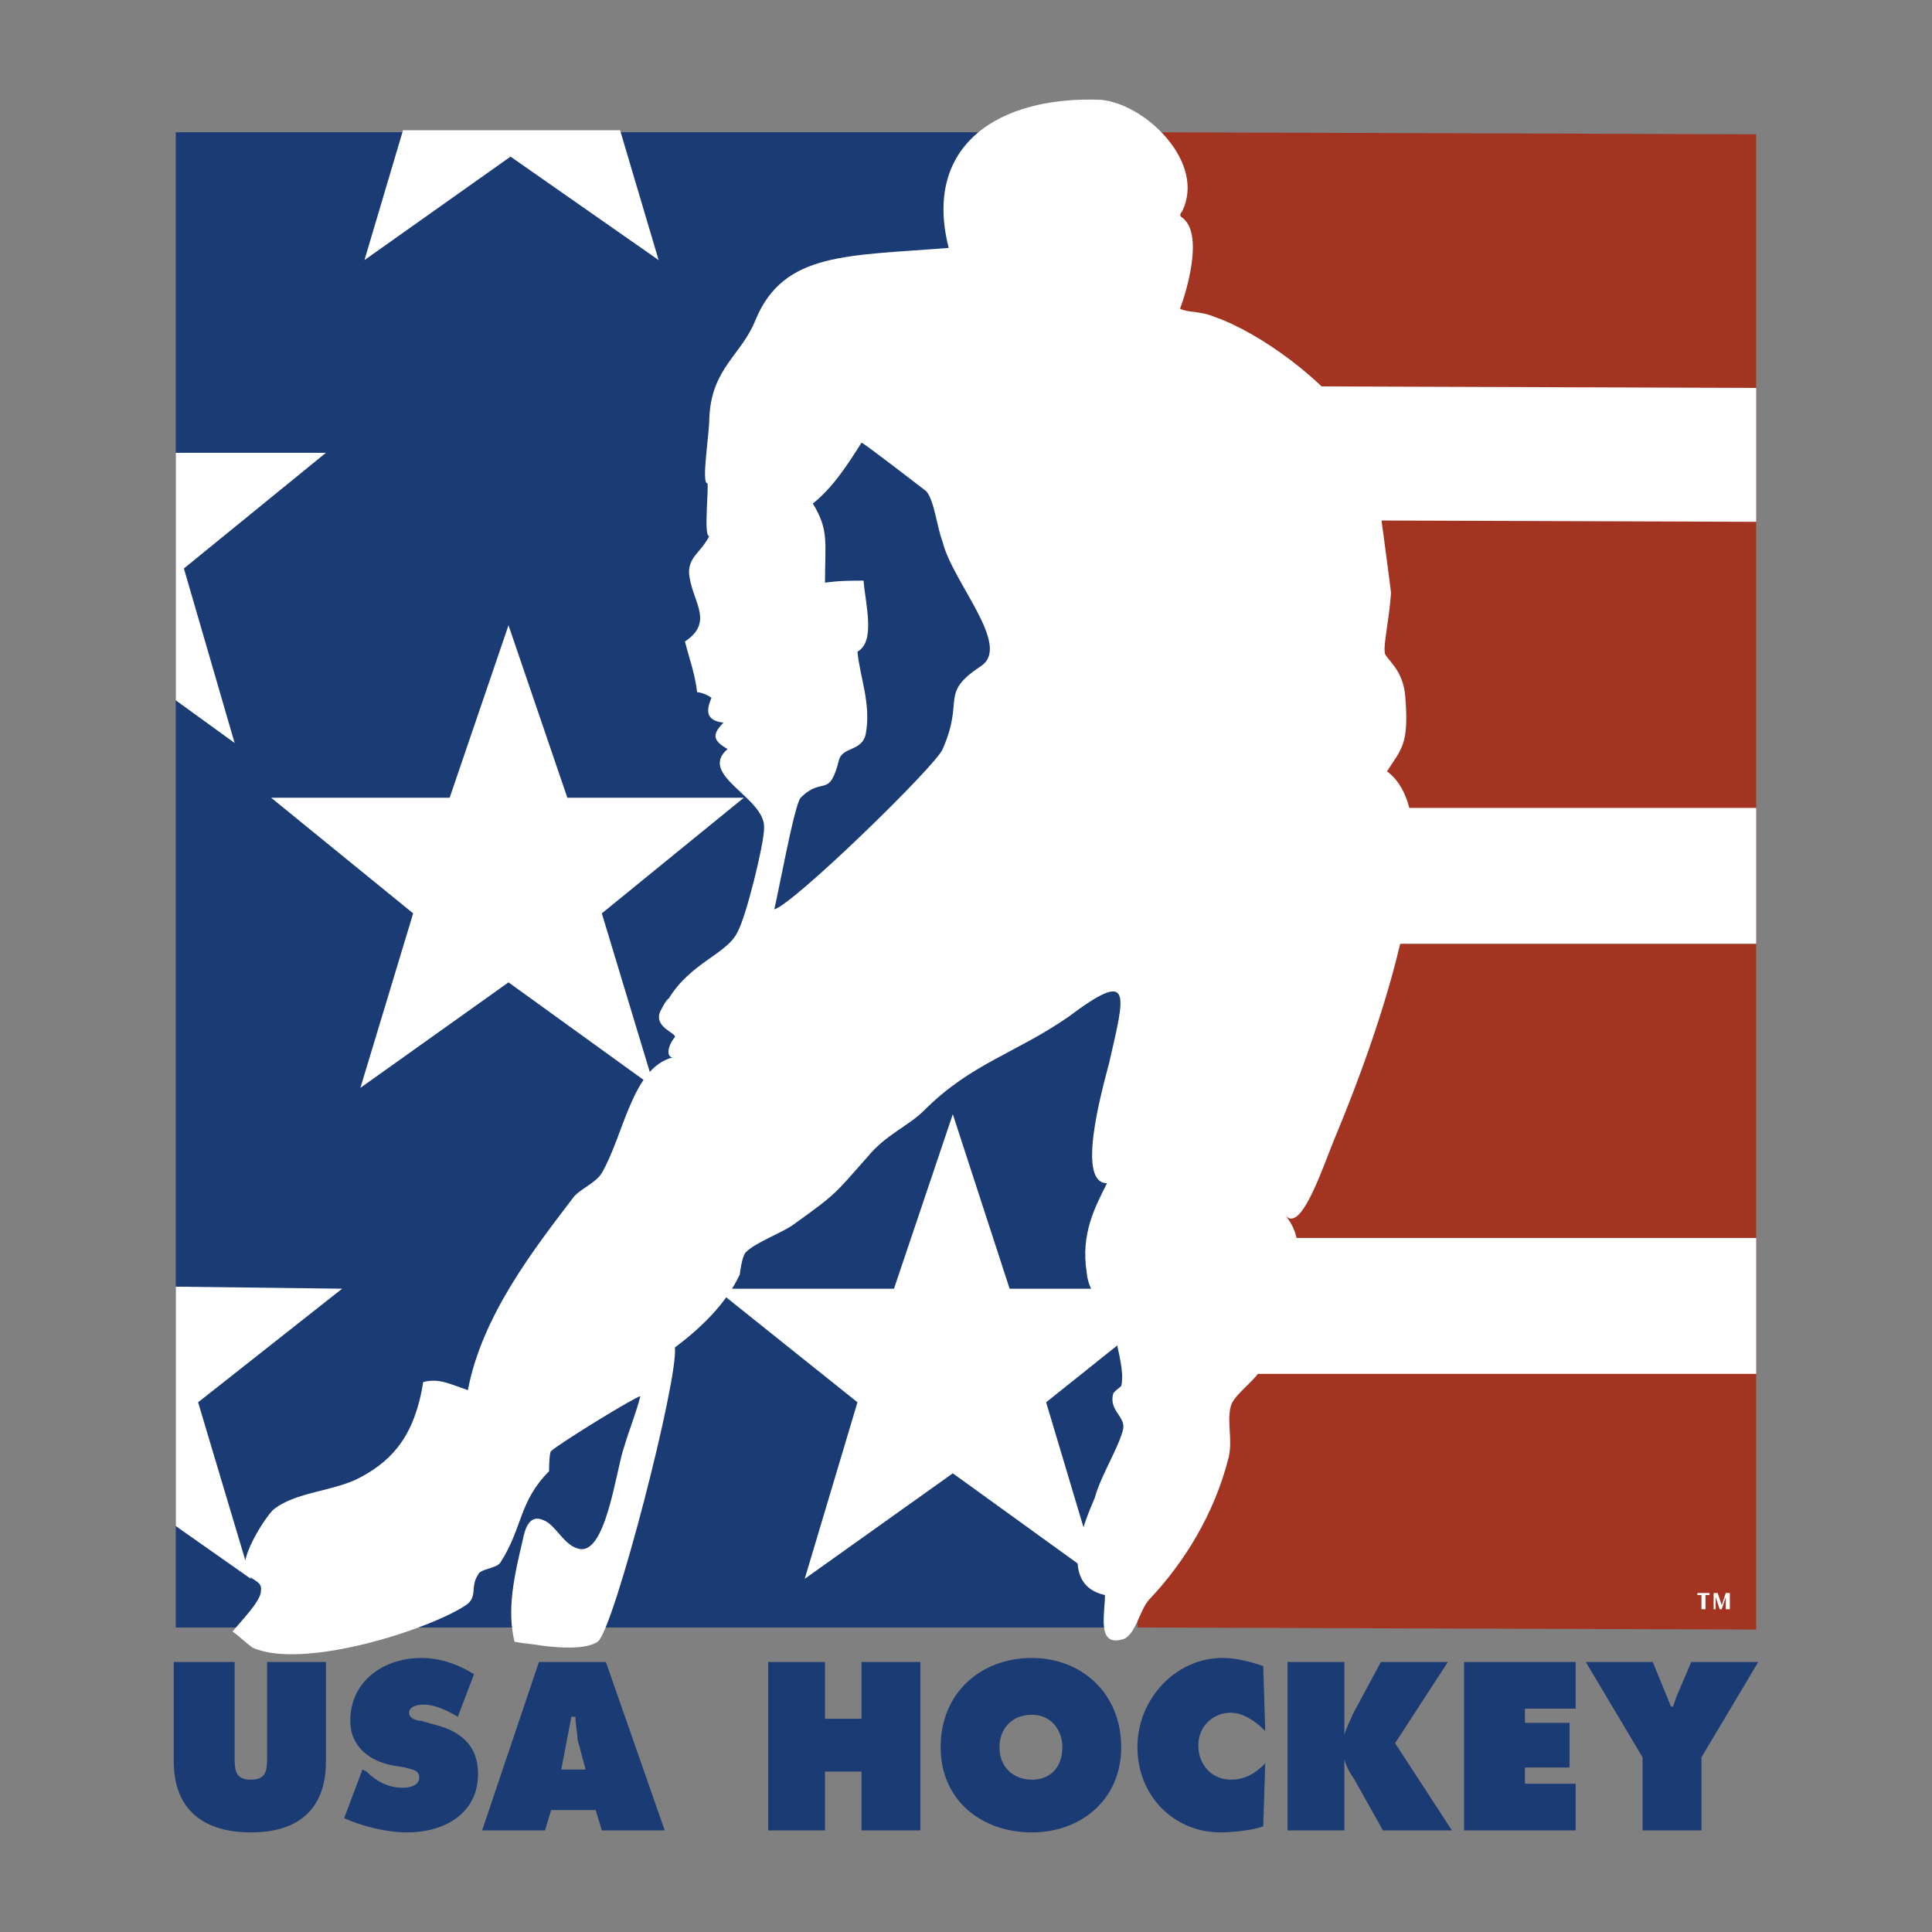
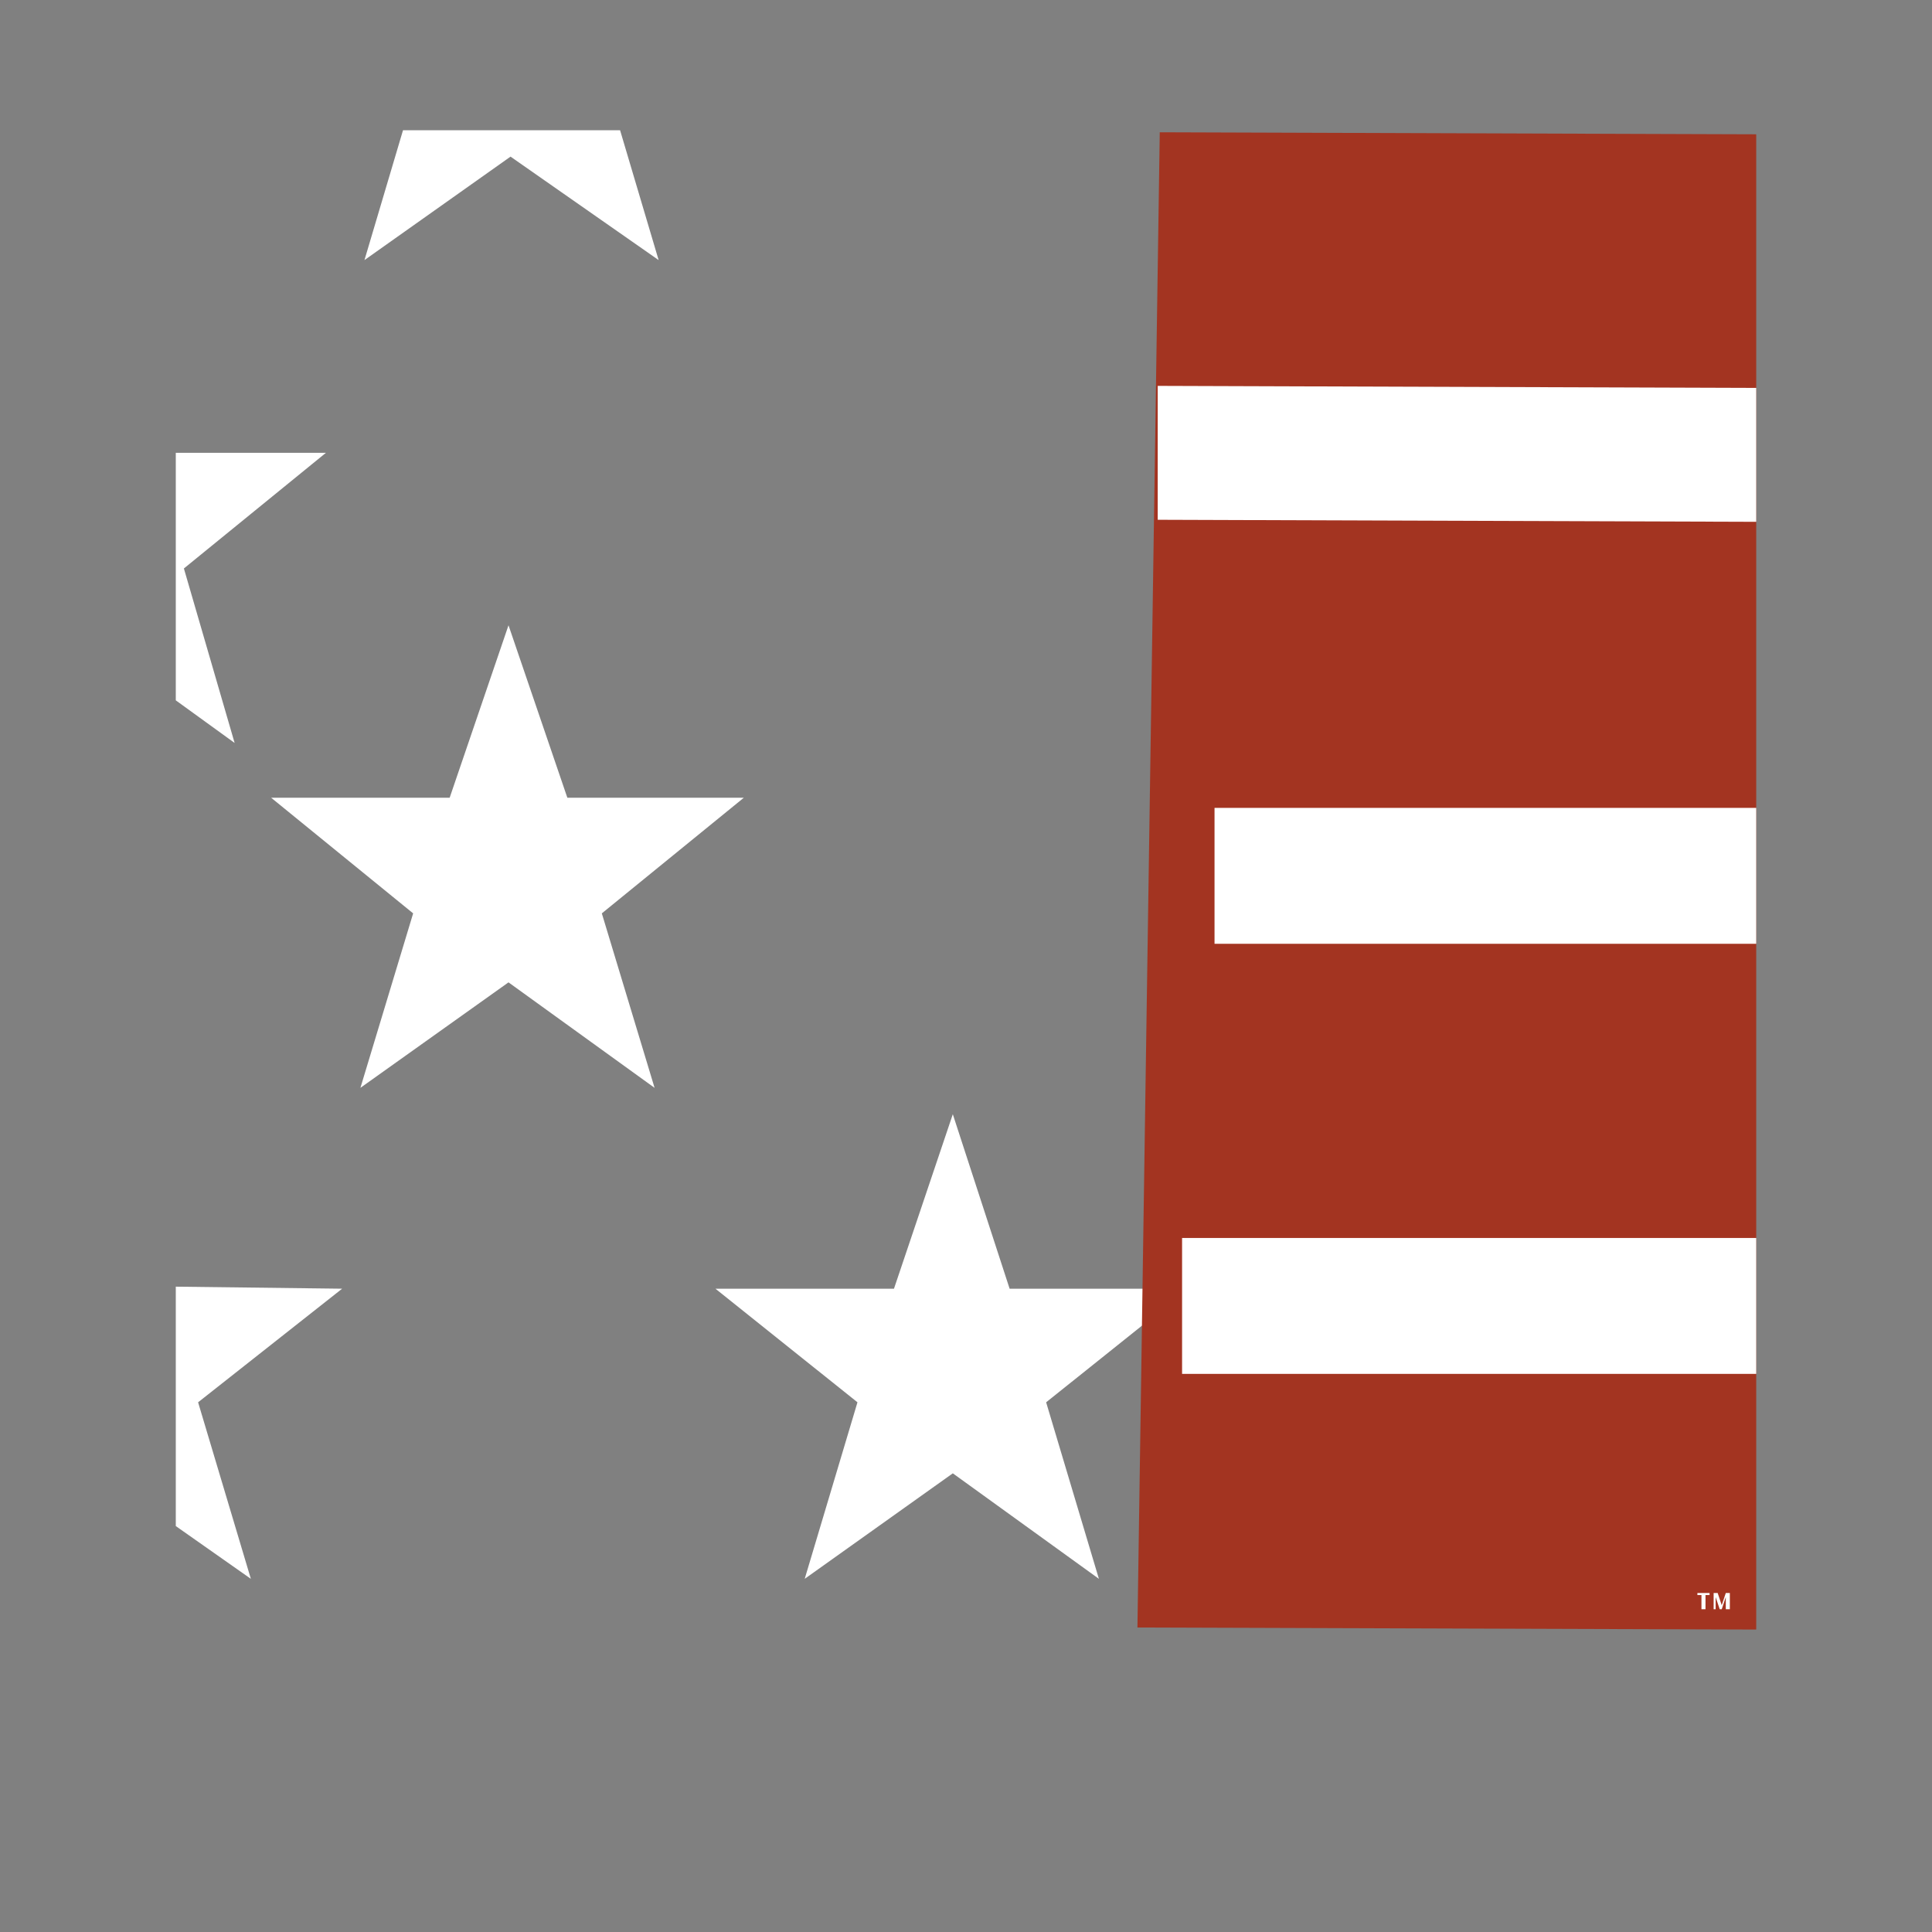
<svg xmlns="http://www.w3.org/2000/svg" width="2500" height="2500" viewBox="0 0 192.756 192.756">
  <rect x="0" y="0" width="192.756" height="192.756" fill="#808080" stroke="none" />
  <g fill-rule="evenodd" clip-rule="evenodd">
    <path fill="#fff" fill-opacity="0" d="M0 0h192.756v192.756H0V0z" />
-     <path fill="#1a3b73" d="M17.538 13.197v149.18h95.134V13.197H17.538z" />
    <path fill="#fff" d="M61.866 12.995l3.846 12.954-14.776-10.323-14.574 10.323 3.846-12.954h21.658zM17.538 45.178h14.978L18.347 56.716l5.061 17.408-5.87-4.251V45.178zM50.734 62.384l5.87 17.205h17.609L60.044 91.127l5.264 17.408L50.734 98.01l-14.776 10.525 5.262-17.408-14.169-11.538h17.812l5.871-17.205zM17.538 128.371l16.597.203-14.371 11.334 5.263 17.612-7.489-5.264v-23.885zM95.062 111.166l5.668 17.408h17.813l-14.17 11.334 5.264 17.612-14.575-10.526-14.776 10.526 5.263-17.612-14.169-11.334h17.812l5.87-17.408z" />
    <path fill="#a33421" d="M175.219 13.399V162.58l-61.737-.203 2.227-149.18 59.51.202z" />
    <path fill="#fff" d="M115.506 51.858V38.499l59.713.202v13.36l-59.713-.203zM175.219 80.601v13.562h-54.045V80.601h54.045zM175.219 123.514v13.56h-57.283v-13.56h57.283z" />
-     <path d="M109.84 9.958c4.451.404 10.525 6.274 8.096 11.133 0 0-.404.404 0 .607 2.227 1.62.404 7.489-.203 9.109.811.405 2.025.202 3.441.809 4.656 1.62 11.133 6.478 13.764 10.526.811 1.417 1.822 3.846 2.227 5.465.203.405 1.621 11.538 1.621 11.538-.203 2.834-.811 5.263-.607 6.072.201.607 1.82 1.62 2.023 4.251.404 4.858-.404 5.263-1.822 7.489 7.691 5.668-3.643 32.792-5.061 36.232-1.213 2.834-3.439 9.918-5.059 8.098 1.82 2.227 1.416 4.857.201 7.895-.404.809-1.822 2.023-2.023 2.834-.607 2.023-.203 3.439-.811 4.857-.607 1.012-2.631 2.428-2.834 3.441-.404 1.619.203 3.238-.201 5.061-1.418 5.666-4.453 10.525-7.895 14.168-1.012 1.012-1.418 3.846-2.834 4.049-2.43.607-1.619-2.631-1.619-4.453-4.656-1.012-2.227-6.883-1.012-9.717.607-2.227 2.428-5.061 2.834-6.881.201-1.215-1.418-1.822-1.014-3.441 0-.203.607-.607.811-.811.404-1.619-.607-4.453-.811-6.072-.607-2.023-2.428-2.834-2.631-5.262-.607-3.848.811-6.479 2.023-8.906-3.035 0-.605-8.906.203-11.943 1.619-7.084 2.43-9.514-4.049-4.656-5.262 3.645-9.715 4.656-14.371 9.312-1.619 1.619-3.846 2.428-5.667 4.654-3.238 3.645-3.036 3.645-7.287 6.68-1.012.811-3.846 1.822-4.858 2.834-.405.404-.607 2.227-.607 2.227-1.417 3.037-4.049 5.465-6.478 7.287.405 3.037-6.072 28.137-7.692 29.352-1.214.809-3.846.605-5.465.404-1.215-.203-1.822-.203-2.834-.404-.81-3.24 0-6.682.81-10.121.203-1.012.607-2.633 2.024-2.025 1.214.406 2.024 2.43 3.441 2.834 2.834 1.012 3.846-7.895 4.655-10.121.405-1.416 1.215-3.439 1.619-5.061-.404 0-7.691 4.453-8.906 5.467-.203.201-.203 2.023-.203 2.023-3.036 3.035-2.631 5.668-4.858 9.109-.405.607-2.024.607-2.227 1.213-.81 1.215 0 2.227-1.214 3.037-3.644 2.43-16.193 6.477-21.254 4.25-.607-.404-1.417-1.213-2.024-1.619.81-1.012 2.833-3.035 2.833-4.047.203-1.215-1.417-1.014-1.619-2.227-.202-1.619 2.024-5.061 2.834-5.871 2.227-1.82 6.072-1.82 8.704-3.238 3.44-1.822 5.465-4.453 6.274-9.514 1.62-.404 2.631.203 4.453.809 1.417-7.488 6.68-14.168 10.526-19.229.607-.809 2.226-1.416 2.833-2.43 2.227-3.846 3.036-10.525 7.085-11.537-.607 0-.607-1.012.202-2.023.203-.404-2.227-1.012-1.417-2.633.607-1.213.81-1.213.81-1.213 2.227-3.644 5.87-4.454 6.882-6.68.81-1.417 2.631-8.704 2.631-10.323.203-3.036-6.68-5.263-3.644-7.894-1.417-.81-1.619-1.417-.405-2.632-1.619-.203-1.822-1.012-1.214-2.429.202 0-.81-.607-1.417-.607-.202-1.822-.81-3.441-1.214-5.061 3.036-2.024.607-4.048.405-6.882 0-1.619 1.214-2.023 2.024-3.643-.608.202 0-5.263-.203-5.263-.607 0 .203-4.857.203-6.477.202-5.061 3.238-6.275 4.655-9.919 2.833-6.679 9.108-6.275 19.229-7.084-2.626-10.323 5.067-15.182 15.188-14.777z" fill="#fff" />
-     <path d="M85.954 44.167c-1.417 2.227-2.833 4.453-4.858 6.072 1.62 2.631 1.214 3.846 1.214 7.895 1.417-.203 2.632-.203 3.846-.203.203 2.429 1.215 6.072-.606 7.084.202 2.429 1.417 5.263.809 8.299-.405 1.62-2.227 1.215-2.631 2.429-1.012 4.048-1.619 1.619-3.846 3.846-.607.607-2.227 9.513-2.632 11.133 1.822-.405 16.193-14.372 16.801-15.991 2.227-5.061-.404-5.465 3.846-8.299 3.035-2.024-2.834-8.299-3.846-12.347-.607-1.62-.81-4.048-1.619-5.061-.001 0-6.276-4.857-6.478-4.857z" fill="#1a3b73" />
    <path d="M170.562 159.139h-.404v1.416h-.404v-1.416h-.404v-.203h1.213v.203h-.001zm1.215 1.011l.406-1.215h.404v1.619h-.404v-1.215l-.406 1.215h-.201l-.406-1.215v1.215h-.201v-1.619h.404l.404 1.215z" fill="#fff" />
-     <path d="M32.516 165.818v9.918c0 4.857-2.834 7.084-7.489 7.084-4.656 0-7.692-2.227-7.692-7.084v-9.918h6.073v9.311c0 1.418 0 2.43 1.619 2.43s1.619-1.012 1.619-2.43v-9.311h5.87zM36.16 176.547l.405.201c1.012 1.012 2.227 1.619 3.643 1.619.608 0 1.62-.201 1.62-1.012 0-.809-.81-.809-1.417-1.012l-1.215-.203c-2.227-.404-4.251-1.82-4.251-4.453 0-4.047 3.441-6.273 7.085-6.273 1.822 0 3.643.605 5.263 1.619l-1.62 4.25c-1.012-.607-2.227-1.215-3.441-1.215-.607 0-1.417.203-1.417.811s.81.809 1.214.809l1.417.406c2.429.605 4.251 2.023 4.251 4.857 0 4.049-3.441 5.869-7.084 5.869-2.024 0-4.453-.607-6.275-1.416l1.822-4.857zM54.377 182.619h-6.275l5.667-16.801h6.68l5.87 16.801h-6.275l-.607-2.025h-4.453l-.607 2.025zm4.048-6.072l-.81-3.037c0-.607-.203-1.416-.203-2.227h-.405l-1.012 5.264h2.43zM76.643 165.818h5.667v5.668h3.644v-5.668h5.87v16.801h-5.87v-5.871H82.31v5.871h-5.667v-16.801zM111.863 174.32c0 5.262-4.049 8.5-8.906 8.5-5.061 0-9.109-3.238-9.109-8.5 0-5.467 4.048-8.906 9.109-8.906 4.857 0 8.906 3.44 8.906 8.906zm-12.144 0c0 2.023 1.416 3.238 3.238 3.238 1.82 0 3.035-1.215 3.035-3.238 0-1.822-1.215-3.24-3.035-3.24-2.025 0-3.238 1.418-3.238 3.24zM126.234 172.699c-1.012-1.012-2.227-1.82-3.441-1.82-1.82 0-3.238 1.416-3.238 3.238 0 2.023 1.418 3.441 3.238 3.441 1.418 0 2.43-.607 3.441-1.619l-.203 6.273c-1.012.406-3.238.607-4.25.607-4.656 0-8.299-3.643-8.299-8.5 0-4.859 3.846-8.906 8.502-8.906 1.416 0 2.834.404 4.047.809l.203 6.477zM128.461 165.818h5.668v7.287c.203-.811.607-1.418.809-2.025l2.834-5.262h6.68l-5.262 8.096 5.668 8.705h-6.883l-2.834-5.061c-.404-.607-.809-1.215-1.012-2.023v7.084h-5.668v-16.801zM146.07 165.818h11.135v4.655h-5.062v1.418h4.455v4.453h-4.455v1.619h5.062v4.656H146.07v-16.801zM164.896 165.818l1.82 4.453h.203c.203-.607.404-1.215.607-1.619l1.215-2.834h6.68l-5.668 9.514v7.287h-5.871v-7.287l-5.666-9.514h6.68z" fill="#1a3b73" />
  </g>
</svg>